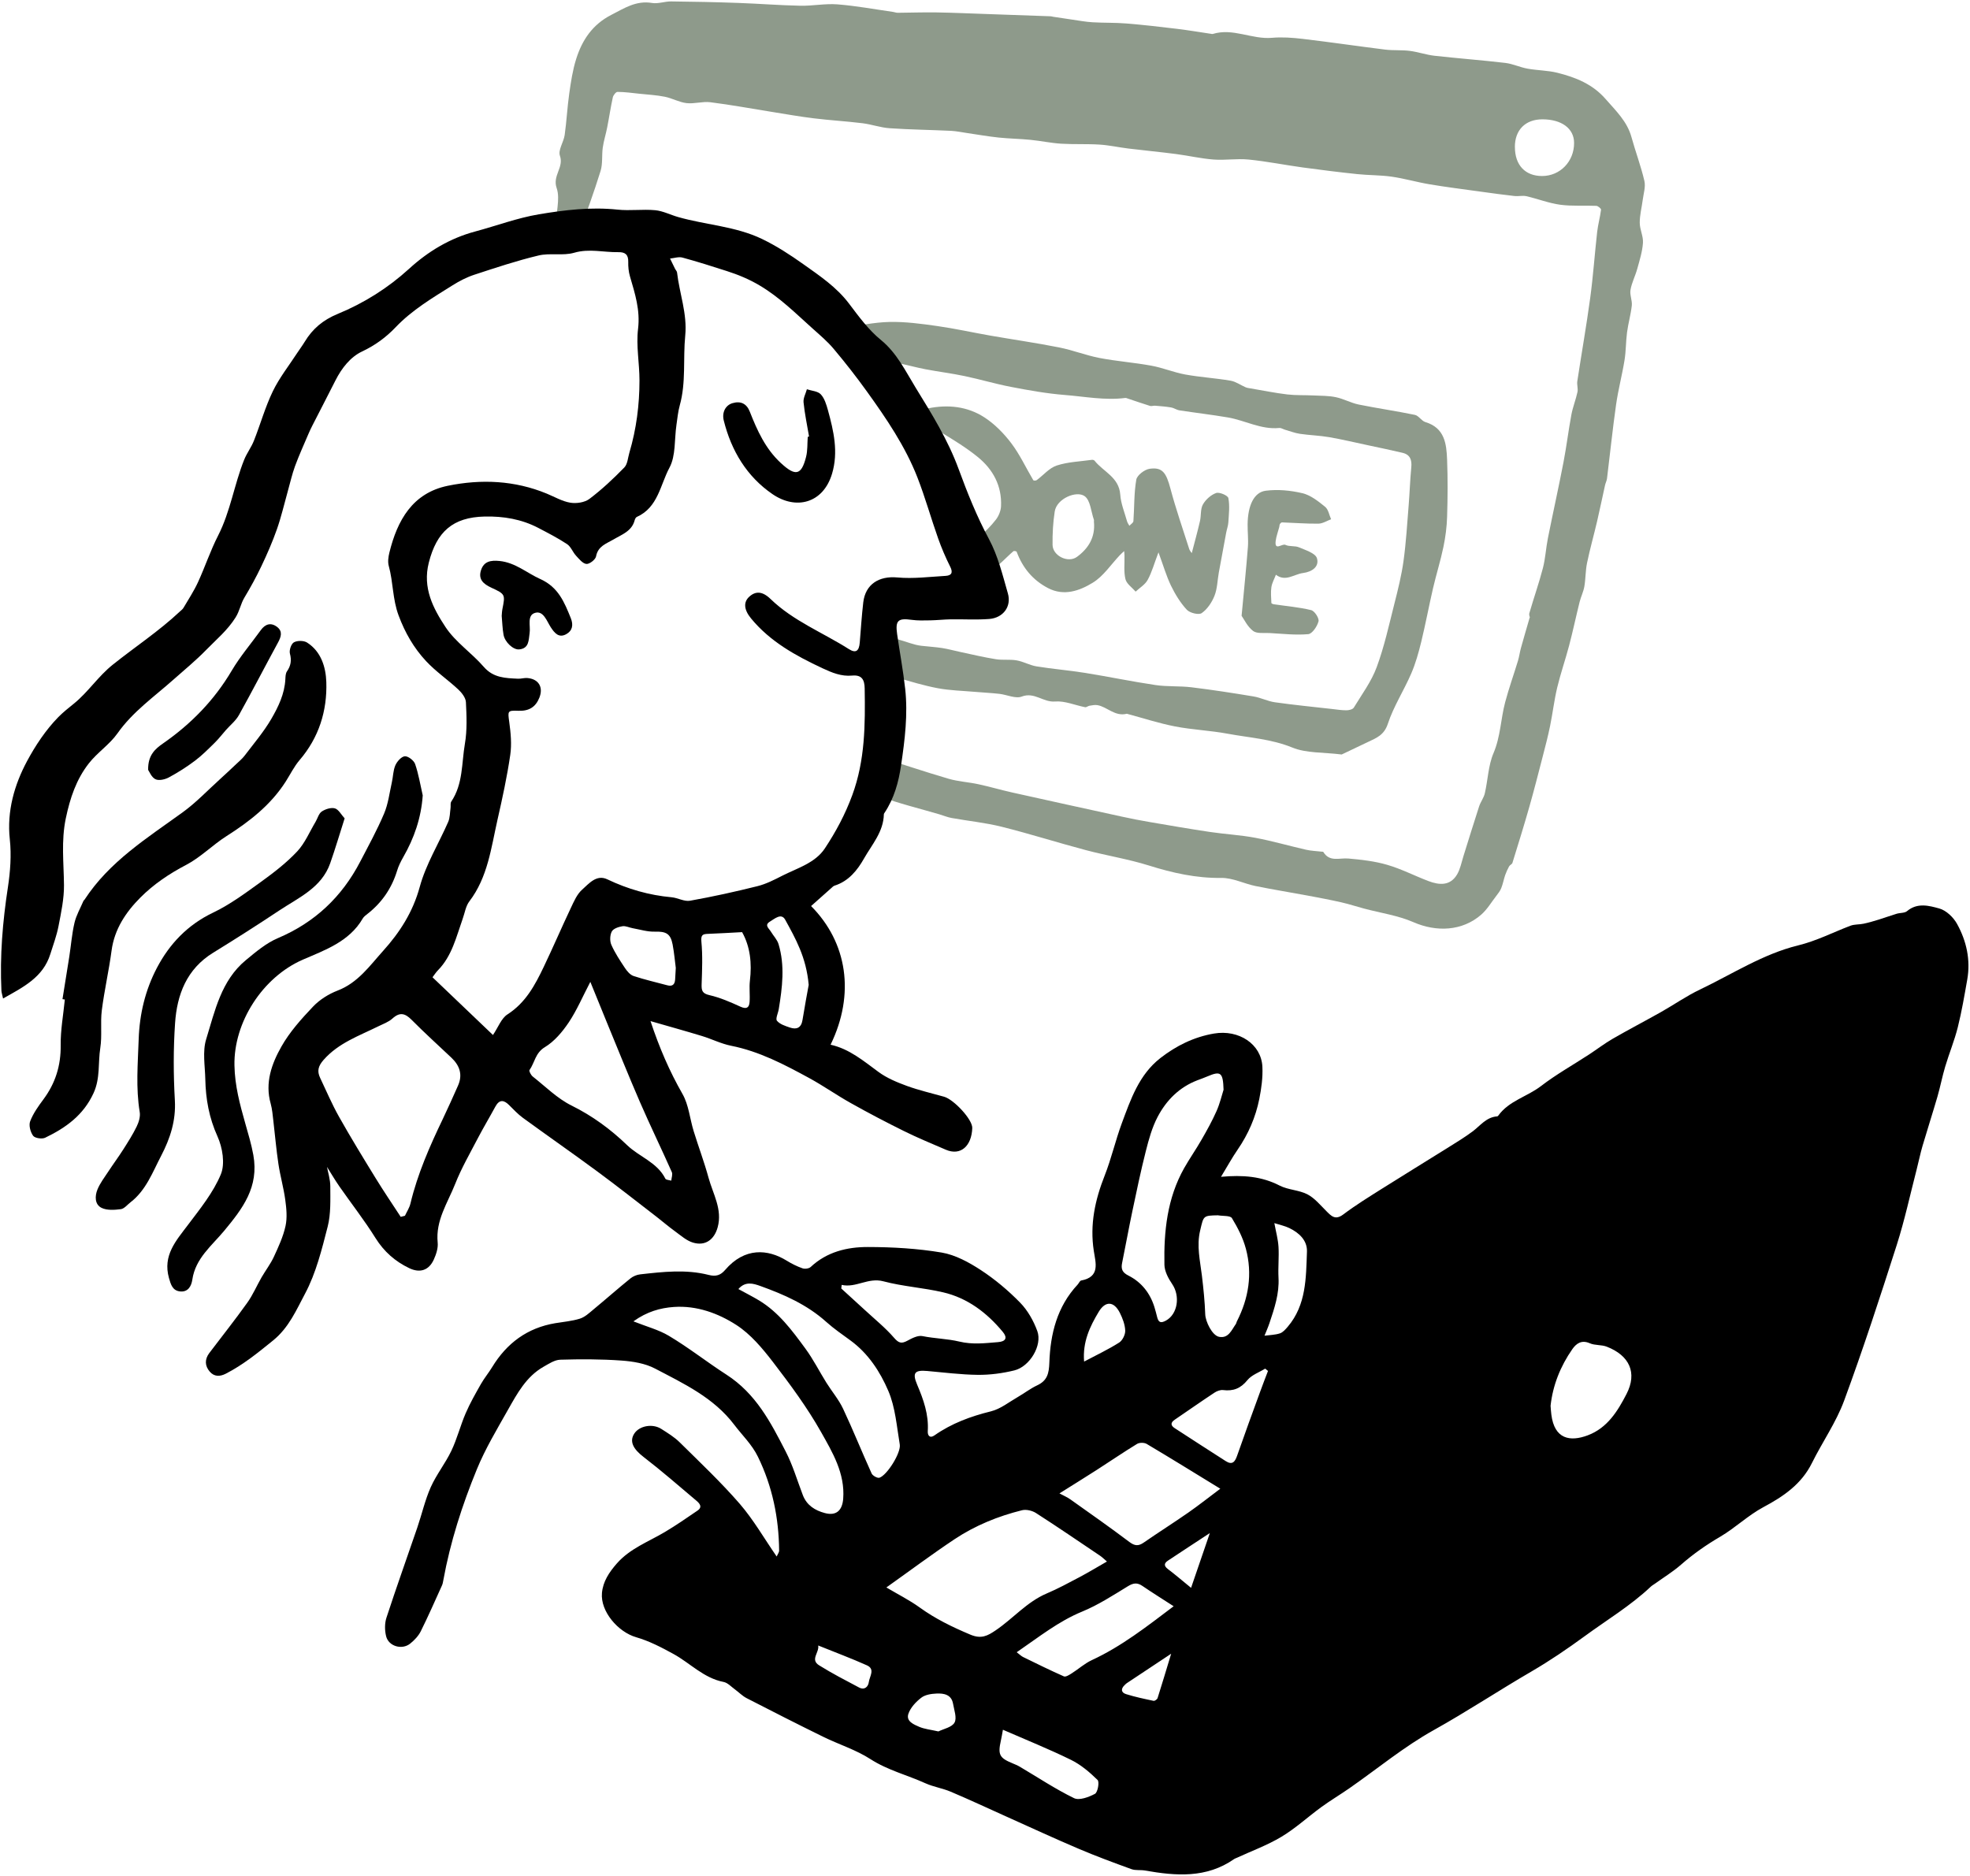
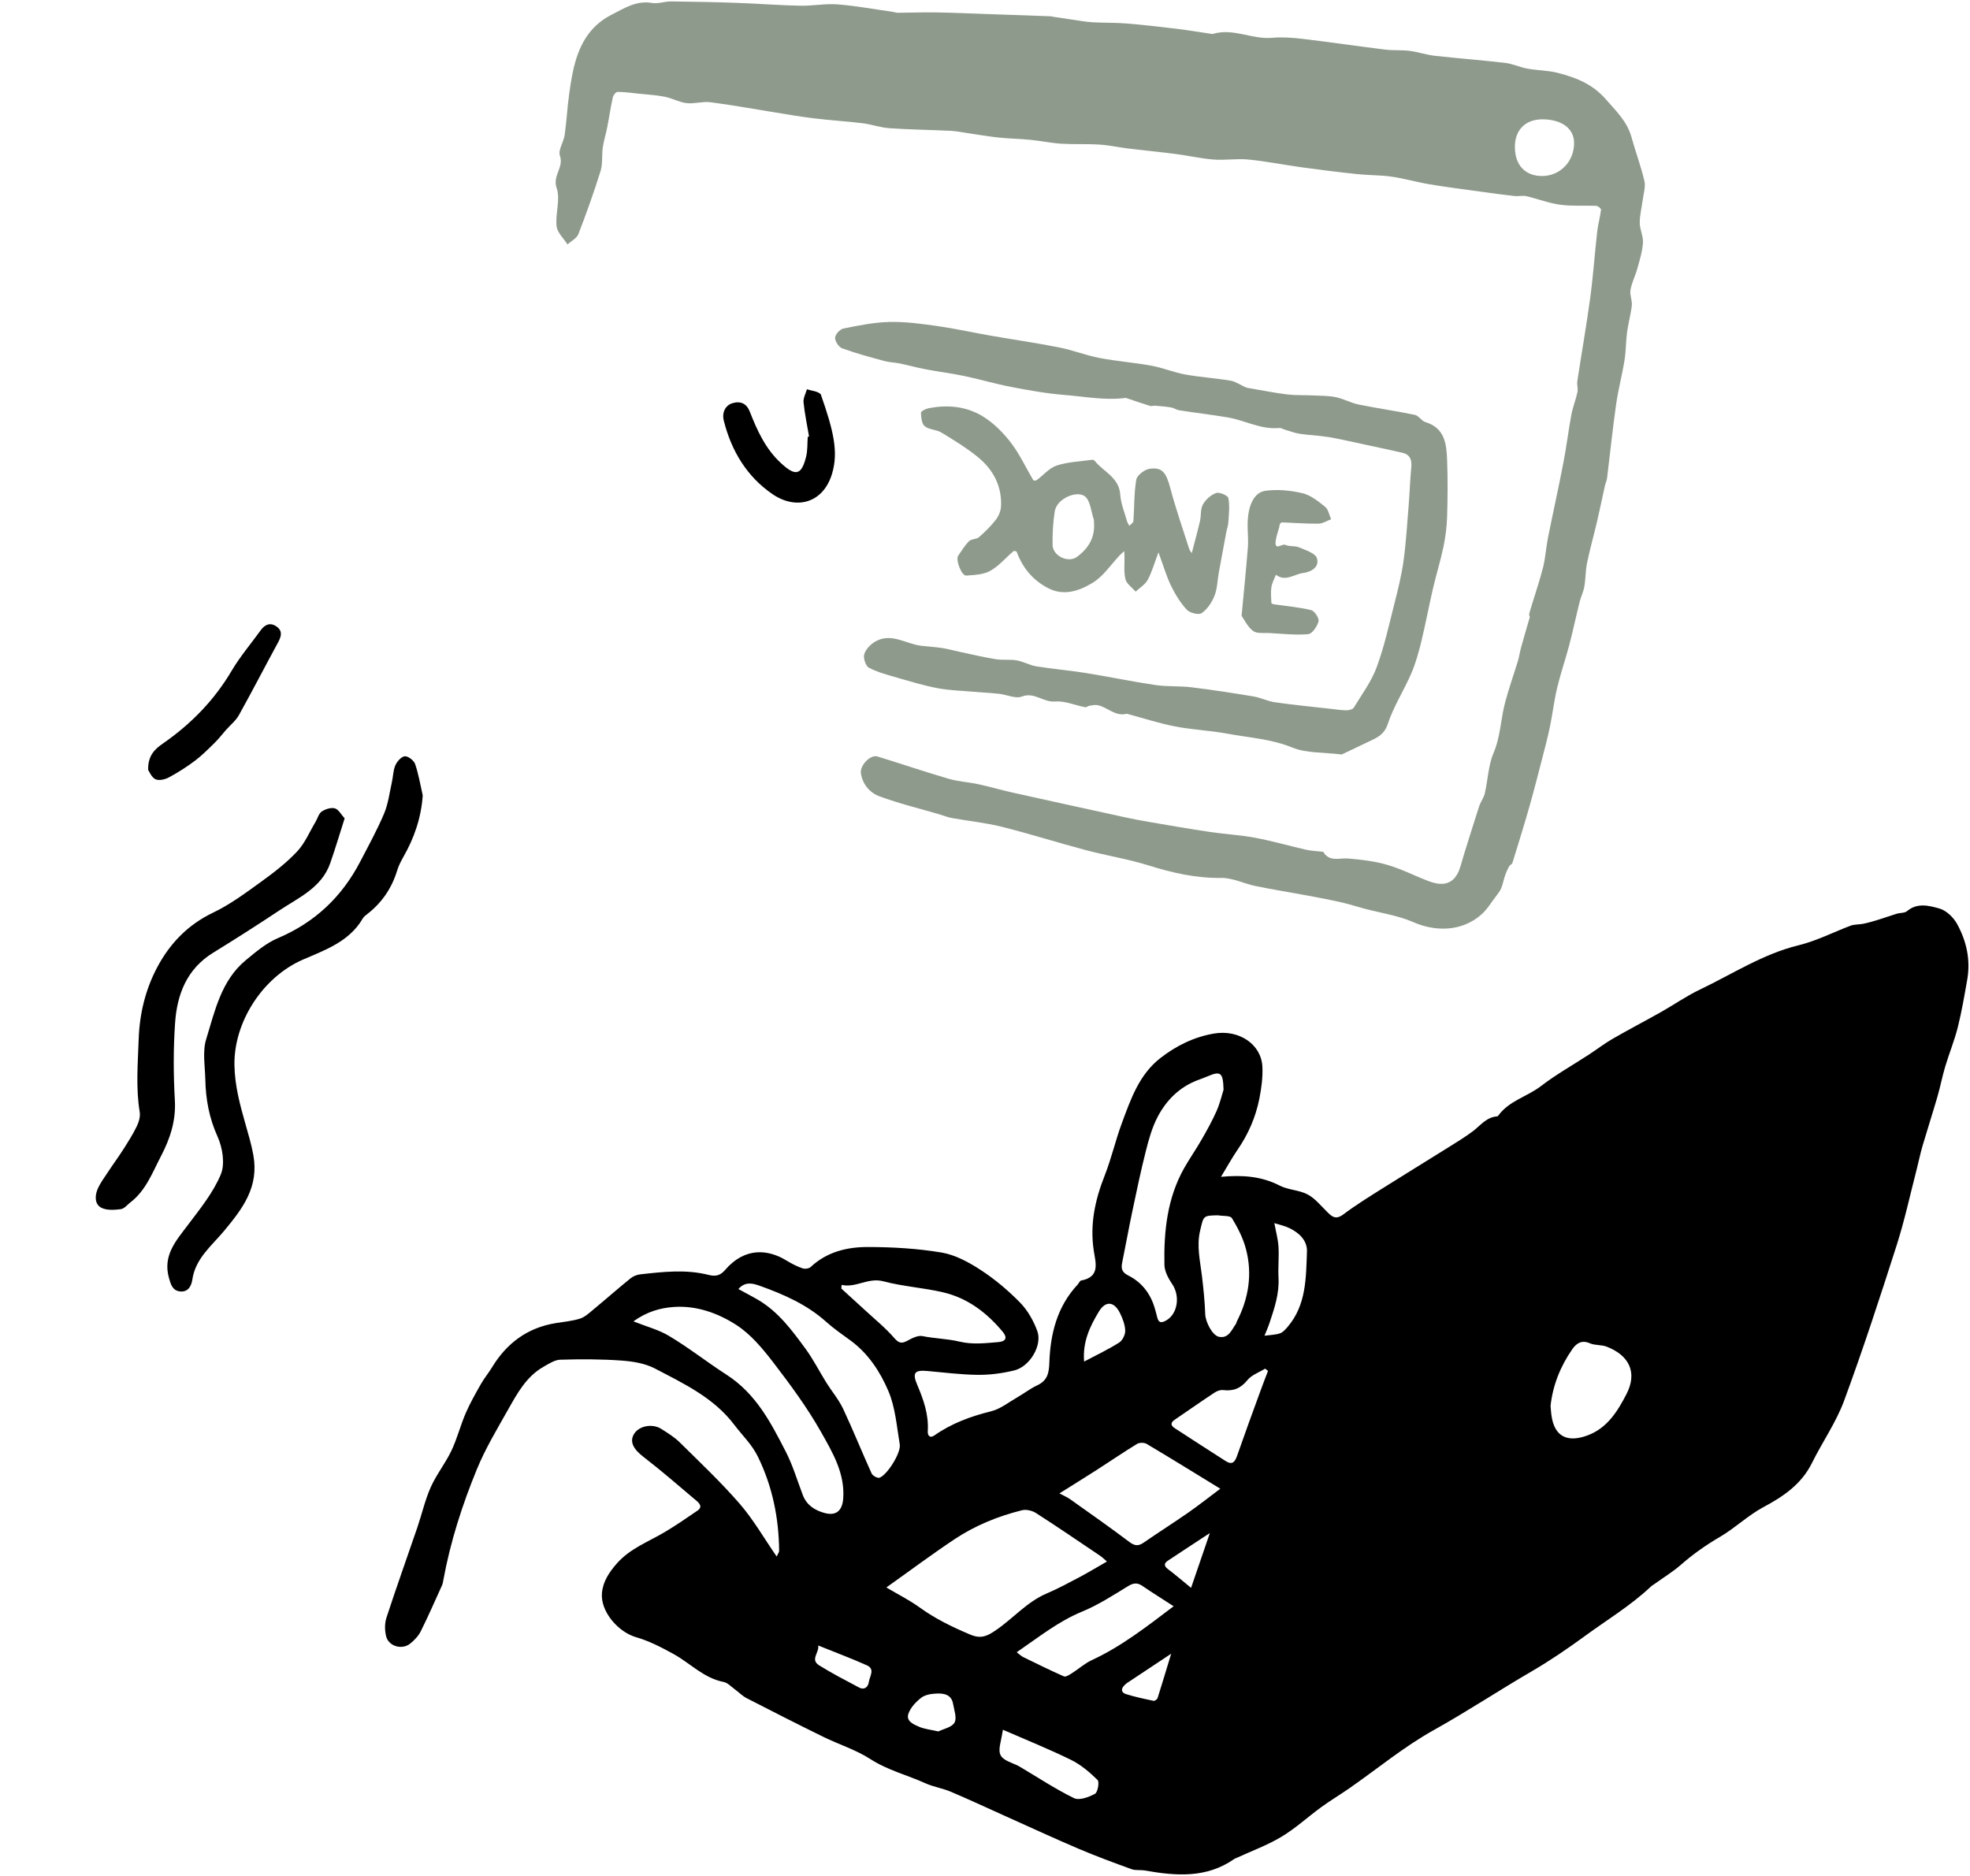
<svg xmlns="http://www.w3.org/2000/svg" width="484" height="461" viewBox="0 0 484 461" fill="none">
  <path d="M375.891 151.71C375.891 151.76 375.601 151.15 375.741 150.66C376.811 146.96 378.101 143.31 379.071 139.58C379.691 137.18 379.811 134.66 380.301 132.22C381.541 126.01 382.921 119.82 384.121 113.6C384.871 109.71 385.341 105.77 386.071 101.87C386.421 100 387.161 98.2 387.561 96.33C387.741 95.49 387.391 94.55 387.521 93.68C388.561 86.85 389.761 80.05 390.691 73.21C391.421 67.82 391.791 62.39 392.401 56.98C392.611 55.15 393.121 53.36 393.351 51.53C393.381 51.25 392.611 50.6 392.191 50.58C389.241 50.45 386.251 50.7 383.341 50.31C380.521 49.93 377.801 48.85 375.011 48.21C374.101 48 373.081 48.27 372.131 48.17C369.341 47.86 366.561 47.48 363.781 47.09C359.601 46.51 355.421 45.99 351.261 45.29C348.131 44.77 345.051 43.86 341.911 43.41C339.121 43.01 336.261 43.08 333.451 42.78C328.961 42.31 324.481 41.75 320.011 41.14C315.581 40.53 311.181 39.64 306.731 39.2C303.901 38.92 301.001 39.42 298.161 39.2C295.071 38.97 292.031 38.25 288.951 37.85C285.031 37.34 281.091 36.97 277.171 36.49C274.831 36.2 272.511 35.68 270.161 35.53C267.021 35.33 263.851 35.5 260.711 35.31C258.191 35.15 255.691 34.61 253.171 34.36C250.571 34.1 247.951 34.07 245.361 33.8C242.741 33.52 240.141 33.06 237.531 32.68C236.251 32.49 234.971 32.22 233.681 32.15C228.651 31.91 223.611 31.85 218.591 31.51C216.351 31.36 214.151 30.56 211.911 30.28C207.921 29.79 203.891 29.56 199.901 29.07C196.441 28.65 193.001 28.03 189.551 27.48C184.541 26.68 179.551 25.75 174.511 25.12C172.611 24.88 170.591 25.56 168.681 25.34C166.861 25.13 165.141 24.13 163.321 23.77C161.271 23.36 159.161 23.25 157.071 23.03C155.281 22.84 153.501 22.59 151.711 22.58C151.321 22.58 150.681 23.39 150.561 23.92C150.021 26.38 149.661 28.87 149.171 31.34C148.851 32.98 148.331 34.59 148.091 36.25C147.821 38.16 148.111 40.21 147.551 42.01C145.921 47.24 144.081 52.41 142.101 57.52C141.701 58.56 140.341 59.22 139.421 60.06C138.481 58.57 136.911 57.15 136.741 55.58C136.411 52.47 137.731 48.98 136.761 46.21C135.691 43.14 138.591 41.14 137.561 38.26C137.071 36.88 138.481 34.92 138.731 33.18C139.211 29.8 139.371 26.38 139.851 23.01C140.261 20.14 140.691 17.23 141.561 14.48C143.021 9.85 145.561 6.03 150.161 3.67C153.381 2.02 156.291 0.07 160.201 0.73C161.701 0.98 163.331 0.33 164.901 0.35C170.401 0.41 175.911 0.52 181.411 0.72C186.491 0.9 191.571 1.31 196.661 1.41C199.681 1.47 202.731 0.84 205.731 1.07C210.321 1.43 214.871 2.28 219.431 2.93C219.811 2.98 220.191 3.15 220.571 3.14C223.731 3.12 226.891 3 230.041 3.05C234.301 3.12 238.561 3.32 242.821 3.46C247.911 3.64 253.011 3.82 258.101 4C258.321 4 258.531 4.08 258.741 4.12C260.301 4.36 261.861 4.6 263.421 4.82C265.081 5.06 266.731 5.37 268.401 5.47C271.181 5.64 273.981 5.54 276.761 5.77C280.921 6.11 285.071 6.59 289.211 7.09C291.991 7.43 294.761 7.9 297.531 8.31C297.671 8.33 297.821 8.38 297.941 8.35C302.911 6.8 307.581 9.73 312.511 9.29C314.991 9.07 317.541 9.26 320.031 9.55C326.811 10.35 333.561 11.35 340.331 12.19C342.321 12.43 344.371 12.25 346.361 12.5C348.401 12.76 350.391 13.47 352.431 13.7C358.221 14.35 364.041 14.78 369.831 15.46C371.681 15.68 373.441 16.54 375.291 16.87C377.721 17.31 380.241 17.29 382.621 17.88C387.091 19 391.271 20.65 394.481 24.34C397.001 27.23 399.771 29.83 400.831 33.7C401.821 37.3 403.161 40.82 404.001 44.45C404.341 45.9 403.791 47.57 403.591 49.13C403.351 51 402.851 52.87 402.861 54.73C402.861 56.38 403.761 58.04 403.651 59.66C403.511 61.8 402.841 63.92 402.261 66.02C401.781 67.78 400.901 69.44 400.591 71.22C400.371 72.45 401.041 73.81 400.911 75.07C400.671 77.28 400.031 79.45 399.741 81.66C399.441 83.93 399.491 86.25 399.121 88.51C398.531 92.16 397.571 95.75 397.051 99.4C396.191 105.44 395.571 111.51 394.821 117.57C394.751 118.14 394.451 118.67 394.331 119.24C393.671 122.19 393.071 125.16 392.381 128.11C391.581 131.53 390.621 134.91 389.911 138.34C389.521 140.23 389.581 142.2 389.251 144.11C389.031 145.4 388.411 146.62 388.091 147.89C387.201 151.47 386.441 155.09 385.501 158.66C384.591 162.11 383.411 165.48 382.581 168.95C381.841 172.06 381.471 175.26 380.831 178.4C380.321 180.9 379.671 183.37 379.031 185.85C377.961 189.98 376.911 194.12 375.741 198.23C374.431 202.85 373.001 207.43 371.581 212.02C371.481 212.35 370.961 212.54 370.771 212.87C370.391 213.56 370.061 214.28 369.801 215.02C369.441 216.07 369.251 217.18 368.841 218.21C368.571 218.9 368.091 219.52 367.631 220.11C366.411 221.69 365.361 223.49 363.881 224.77C359.231 228.81 352.901 229.06 347.251 226.59C343.441 224.93 339.161 224.33 335.091 223.24C333.221 222.74 331.371 222.13 329.471 221.7C326.771 221.09 324.051 220.58 321.331 220.07C317.041 219.27 312.731 218.58 308.451 217.71C305.631 217.13 302.851 215.68 300.061 215.72C293.871 215.8 288.071 214.49 282.231 212.66C277.181 211.08 271.911 210.25 266.781 208.89C259.871 207.06 253.041 204.88 246.111 203.15C242.071 202.14 237.891 201.73 233.781 200.99C232.771 200.81 231.811 200.39 230.811 200.1C225.881 198.65 220.861 197.44 216.051 195.66C213.731 194.8 211.931 192.79 211.511 189.99C211.231 188.13 213.801 185.34 215.571 185.88C221.411 187.66 227.191 189.64 233.051 191.35C235.421 192.04 237.961 192.17 240.391 192.7C243.191 193.3 245.941 194.12 248.741 194.74C257.721 196.74 266.701 198.71 275.691 200.67C277.921 201.16 280.161 201.6 282.411 201.98C287.371 202.83 292.331 203.69 297.311 204.43C301.001 204.98 304.761 205.17 308.421 205.86C312.611 206.65 316.711 207.84 320.871 208.79C322.101 209.07 323.391 209.11 324.661 209.26C324.821 209.28 325.071 209.26 325.121 209.34C326.661 211.88 329.071 210.76 331.251 210.95C334.471 211.23 337.741 211.6 340.821 212.5C344.291 213.51 347.551 215.2 350.941 216.49C353.631 217.51 356.321 217.72 358.011 214.82C358.771 213.51 359.061 211.92 359.521 210.45C360.811 206.35 362.061 202.24 363.391 198.16C363.751 197.04 364.541 196.05 364.801 194.92C365.561 191.64 365.641 188.09 366.931 185.06C368.671 180.98 368.701 176.66 369.801 172.53C370.711 169.11 371.911 165.76 372.941 162.37C373.251 161.35 373.381 160.28 373.661 159.26C374.311 156.91 375.001 154.57 375.821 151.74L375.891 151.71ZM372.191 36.14C372.191 40.57 374.721 43.25 378.861 43.25C383.301 43.25 386.751 39.68 386.731 35.11C386.721 31.58 383.691 29.33 378.951 29.32C374.771 29.32 372.171 31.93 372.181 36.13L372.191 36.14Z" fill="#8E9A8B" />
  <path d="M329.641 185.39C325.101 184.82 320.951 185.1 317.491 183.68C312.301 181.56 306.901 181.27 301.591 180.28C297.331 179.49 292.961 179.32 288.711 178.5C284.701 177.72 280.801 176.44 276.851 175.38C273.891 176.13 272.041 173.67 269.591 173.26C268.971 173.16 268.311 173.31 267.671 173.41C267.301 173.47 266.921 173.83 266.601 173.77C264.121 173.29 261.611 172.17 259.201 172.37C256.311 172.62 254.141 169.96 251.021 171.16C249.511 171.74 247.401 170.7 245.541 170.49C243.511 170.26 241.461 170.17 239.421 169.99C236.421 169.73 233.371 169.66 230.421 169.11C227.051 168.48 223.751 167.47 220.451 166.52C218.081 165.84 215.641 165.2 213.481 164.07C212.681 163.65 212.041 161.69 212.331 160.75C212.711 159.52 213.911 158.27 215.091 157.61C219.011 155.4 222.601 158.25 226.361 158.68C228.061 158.88 229.771 158.97 231.461 159.23C232.951 159.46 234.411 159.88 235.891 160.19C238.811 160.81 241.721 161.51 244.671 161.98C246.341 162.25 248.101 161.97 249.761 162.26C251.431 162.55 252.991 163.47 254.661 163.74C258.601 164.38 262.591 164.7 266.531 165.33C272.341 166.26 278.101 167.47 283.911 168.33C286.821 168.76 289.821 168.52 292.751 168.88C297.851 169.5 302.931 170.29 307.991 171.13C309.771 171.43 311.451 172.31 313.231 172.56C317.891 173.22 322.581 173.68 327.261 174.21C328.441 174.34 329.631 174.54 330.811 174.53C331.431 174.53 332.341 174.31 332.611 173.87C334.591 170.62 336.931 167.46 338.231 163.94C340.101 158.89 341.251 153.58 342.581 148.34C343.461 144.88 344.331 141.39 344.821 137.86C345.451 133.31 345.721 128.71 346.091 124.12C346.341 121.04 346.431 117.94 346.731 114.86C346.911 113.03 346.471 111.71 344.571 111.26C341.821 110.61 339.061 110.04 336.301 109.45C333.061 108.76 329.841 107.99 326.571 107.42C324.201 107.01 321.771 106.95 319.391 106.6C318.141 106.42 316.931 105.94 315.701 105.59C315.221 105.45 314.741 105.11 314.291 105.16C309.801 105.6 305.891 103.29 301.661 102.57C297.721 101.9 293.741 101.44 289.781 100.83C289.061 100.72 288.401 100.23 287.681 100.11C286.391 99.89 285.081 99.8 283.781 99.69C283.371 99.66 282.921 99.85 282.551 99.74C280.651 99.15 278.761 98.49 276.871 97.86C276.751 97.82 276.611 97.76 276.491 97.78C271.481 98.43 266.541 97.44 261.591 97.05C257.171 96.7 252.761 95.91 248.401 95.07C244.571 94.34 240.821 93.21 237.001 92.41C233.831 91.74 230.611 91.35 227.421 90.74C225.301 90.34 223.221 89.76 221.111 89.32C219.851 89.06 218.531 89.04 217.291 88.71C213.791 87.76 210.281 86.82 206.881 85.58C206.061 85.28 205.141 83.85 205.171 82.98C205.201 82.17 206.361 80.9 207.201 80.73C210.931 79.98 214.721 79.2 218.501 79.11C222.411 79.02 226.361 79.56 230.251 80.11C234.621 80.73 238.941 81.7 243.291 82.46C248.911 83.44 254.571 84.25 260.171 85.36C263.531 86.02 266.771 87.31 270.131 87.96C274.351 88.77 278.671 89.08 282.901 89.86C285.701 90.37 288.391 91.51 291.191 92.02C294.881 92.69 298.651 92.91 302.341 93.54C303.621 93.76 304.781 94.62 306.011 95.15C306.401 95.32 306.841 95.37 307.271 95.44C310.271 95.95 313.261 96.56 316.271 96.92C318.401 97.17 320.581 97.06 322.731 97.17C324.561 97.26 326.441 97.22 328.221 97.6C330.131 98 331.901 99.01 333.811 99.4C338.391 100.33 343.031 100.99 347.611 101.94C348.551 102.13 349.241 103.42 350.191 103.71C354.941 105.14 355.381 109.04 355.531 112.96C355.711 117.63 355.681 122.31 355.531 126.98C355.461 129.46 355.131 131.96 354.631 134.38C353.921 137.8 352.861 141.15 352.071 144.56C351.061 148.93 350.241 153.34 349.181 157.7C348.531 160.35 347.791 163.02 346.711 165.51C344.911 169.68 342.381 173.57 340.971 177.85C340.061 180.63 338.171 181.33 336.101 182.31C333.831 183.38 331.571 184.47 329.591 185.41L329.641 185.39Z" fill="#8E9A8B" />
  <path d="M292.81 135.87C293.49 133.25 294.21 130.67 294.81 128.06C295.13 126.7 294.9 125.09 295.54 123.95C296.22 122.75 297.51 121.59 298.79 121.14C299.6 120.86 301.67 121.75 301.79 122.39C302.16 124.3 301.91 126.34 301.79 128.33C301.74 129.19 301.42 130.02 301.26 130.87C300.64 134.15 300.03 137.43 299.44 140.71C299.1 142.62 299.08 144.64 298.38 146.4C297.74 148.01 296.63 149.68 295.24 150.65C294.51 151.16 292.32 150.62 291.58 149.82C290 148.12 288.73 146.03 287.7 143.92C286.56 141.56 285.83 139 284.62 135.72C283.54 138.56 282.98 140.65 281.96 142.5C281.33 143.65 280.02 144.42 279.01 145.37C278.14 144.36 276.8 143.47 276.51 142.32C276.06 140.49 276.32 138.49 276.27 136.56C276.27 136.18 276.22 135.79 276.19 135.41C275.84 135.74 275.47 136.04 275.15 136.39C272.95 138.7 271.11 141.57 268.48 143.18C265.26 145.15 261.42 146.56 257.48 144.5C253.74 142.55 251.24 139.52 249.78 135.58C249.73 135.44 249.12 135.32 248.98 135.44C247.08 137.06 245.41 139.08 243.28 140.27C241.61 141.2 239.39 141.28 237.39 141.43C236.23 141.51 234.72 137.53 235.42 136.53C236.27 135.31 237.05 134 238.09 132.96C238.66 132.4 239.89 132.54 240.51 132C242.02 130.68 243.47 129.25 244.69 127.67C245.38 126.77 245.89 125.5 245.94 124.37C246.16 119.38 243.98 115.34 240.22 112.29C237.44 110.03 234.35 108.14 231.28 106.28C230.05 105.53 228.27 105.6 227.2 104.73C226.45 104.13 226.32 102.58 226.26 101.43C226.24 101.09 227.36 100.47 228.03 100.34C232.88 99.35 237.66 99.85 241.8 102.52C244.35 104.16 246.62 106.48 248.46 108.91C250.57 111.7 252.07 114.97 253.87 118C253.94 118.12 254.52 118.12 254.71 117.97C256.35 116.76 257.79 114.99 259.61 114.39C262.35 113.49 265.35 113.4 268.24 112.99C268.46 112.96 268.8 113.04 268.92 113.2C271.07 115.92 274.93 117.25 275.23 121.53C275.38 123.74 276.29 125.9 276.89 128.07C277 128.47 277.27 128.82 277.47 129.19C277.81 128.81 278.43 128.46 278.46 128.06C278.71 124.65 278.59 121.2 279.17 117.86C279.36 116.78 281.19 115.37 282.43 115.19C285.58 114.73 286.52 116.14 287.56 120.06C288.89 125.07 290.61 129.98 292.18 134.92C292.29 135.25 292.54 135.54 292.74 135.84C292.78 135.9 292.88 135.92 292.77 135.86L292.81 135.87ZM268.75 128.27C268.75 128.14 268.81 127.9 268.75 127.7C268.05 125.71 267.9 122.94 266.49 121.92C264.5 120.48 259.62 122.49 259.13 125.68C258.71 128.39 258.56 131.16 258.6 133.9C258.64 136.56 262.39 138.43 264.58 136.84C267.38 134.8 269.12 132.05 268.77 128.27H268.75Z" fill="#8E9A8B" />
  <path d="M305.041 151.31C305.641 144.9 306.181 139.66 306.591 134.41C306.731 132.55 306.501 130.66 306.521 128.79C306.581 124.25 308.051 120.96 310.971 120.58C313.921 120.2 317.081 120.5 319.991 121.19C322.011 121.67 323.881 123.17 325.561 124.53C326.361 125.17 326.561 126.55 327.031 127.59C326.001 127.97 324.971 128.65 323.931 128.67C320.941 128.71 317.961 128.46 314.971 128.36C314.791 128.36 314.541 128.6 314.441 128.79C314.331 128.99 314.361 129.28 314.291 129.52C314.001 130.64 313.571 131.74 313.421 132.88C313.081 135.51 315.011 133.49 315.801 133.88C316.781 134.36 318.131 134.05 319.151 134.49C320.761 135.18 323.171 135.92 323.551 137.16C324.171 139.18 322.441 140.5 320.131 140.8C317.911 141.09 315.831 143.03 313.471 141.22C313.091 142.23 312.521 143.22 312.361 144.27C312.171 145.54 312.311 146.87 312.361 148.17C312.361 148.29 312.771 148.46 313.011 148.49C316.061 148.94 319.161 149.19 322.141 149.92C322.971 150.12 324.131 151.91 323.941 152.67C323.621 153.9 322.401 155.73 321.421 155.82C318.291 156.1 315.091 155.72 311.931 155.55C310.541 155.47 308.801 155.75 307.861 155.03C306.471 153.97 305.651 152.17 305.041 151.31Z" fill="#8E9A8B" />
  <path d="M299.98 289.16C305.37 288.67 309.98 289.04 314.4 291.32C316.48 292.39 319.12 292.39 321.2 293.46C322.98 294.38 324.37 296.1 325.84 297.56C327.08 298.8 328.04 299.9 330.02 298.41C333.06 296.12 336.32 294.11 339.55 292.07C344.84 288.73 350.19 285.47 355.49 282.15C357.61 280.82 359.77 279.52 361.77 278.03C363.69 276.6 365.16 274.49 367.84 274.31C367.93 274.31 368.05 274.21 368.11 274.12C370.74 270.47 375.21 269.47 378.59 266.87C382.32 264 386.47 261.68 390.43 259.09C392.37 257.82 394.21 256.4 396.22 255.24C400.12 252.99 404.11 250.91 408.04 248.7C411.27 246.88 414.33 244.73 417.67 243.14C425.61 239.34 433.13 234.42 441.73 232.31C446.31 231.19 450.33 229.1 454.61 227.47C455.61 227.09 456.78 227.2 457.85 226.97C459.13 226.7 460.39 226.33 461.64 225.94C463.1 225.49 464.53 224.96 465.99 224.52C466.83 224.27 467.93 224.38 468.53 223.88C471.06 221.74 473.94 222.53 476.46 223.23C478.16 223.7 479.93 225.4 480.82 227.02C483.14 231.23 484.18 235.86 483.32 240.72C482.63 244.62 481.97 248.54 481.01 252.38C480.19 255.66 478.88 258.82 477.91 262.07C477.18 264.51 476.71 267.02 476 269.47C474.82 273.52 473.52 277.54 472.33 281.59C471.77 283.5 471.39 285.45 470.89 287.37C469.29 293.56 467.94 299.84 466 305.92C461.9 318.73 457.73 331.53 453.08 344.15C451.11 349.5 447.73 354.31 445.18 359.46C442.59 364.69 438.2 367.68 433.22 370.34C429.48 372.34 426.32 375.43 422.64 377.59C419.2 379.6 416.01 381.83 413.02 384.45C411.05 386.17 408.79 387.56 406.66 389.09C406.3 389.35 405.9 389.56 405.58 389.86C400.62 394.55 394.77 398.05 389.3 402.06C385.11 405.12 380.8 408.06 376.32 410.67C368.22 415.38 360.42 420.56 352.22 425.13C344.94 429.19 338.42 434.6 331.54 439.39C329.27 440.97 326.88 442.39 324.64 444.02C321.35 446.42 318.32 449.23 314.84 451.32C311.38 453.4 307.51 454.81 303.82 456.51C303.62 456.6 303.4 456.67 303.22 456.79C296.39 461.57 288.88 460.95 281.27 459.61C280.19 459.42 278.99 459.64 277.99 459.28C273.66 457.71 269.33 456.11 265.1 454.31C259.12 451.77 253.23 449.04 247.3 446.38C242.73 444.33 238.19 442.2 233.58 440.25C231.58 439.4 229.35 439.07 227.37 438.18C222.89 436.15 218.1 434.98 213.85 432.24C210.29 429.94 206.09 428.64 202.24 426.75C195.94 423.66 189.69 420.48 183.45 417.27C182.38 416.72 181.51 415.8 180.52 415.08C179.63 414.43 178.77 413.47 177.77 413.28C172.88 412.33 169.58 408.67 165.47 406.41C162.54 404.8 159.49 403.21 156.29 402.29C151.84 401.01 147.49 395.95 147.89 391.43C148.14 388.59 149.66 386.33 151.54 384.18C154.79 380.47 159.31 378.84 163.36 376.43C166.1 374.8 168.73 372.98 171.36 371.18C172.67 370.29 171.88 369.41 171.1 368.75C166.8 365.12 162.55 361.41 158.08 357.97C155.57 356.04 154.57 354.17 155.85 352.23C157.1 350.34 160.3 349.73 162.46 351.1C164.04 352.11 165.69 353.11 167.01 354.42C172.02 359.37 177.17 364.23 181.77 369.54C185.13 373.43 187.72 377.98 190.82 382.46C191.06 381.89 191.42 381.44 191.42 381C191.34 372.95 189.78 365.27 186.22 357.96C184.73 354.9 182.36 352.69 180.39 350.08C175.34 343.41 168.01 339.99 160.94 336.28C158.51 335 155.49 334.51 152.69 334.31C147.7 333.95 142.66 333.95 137.66 334.1C136.26 334.14 134.82 335.11 133.51 335.85C129.29 338.26 127.07 342.4 124.8 346.41C122.1 351.2 119.24 355.95 117.16 361.02C113.55 369.82 110.63 378.88 108.92 388.28C108.84 388.71 108.77 389.17 108.59 389.56C106.88 393.33 105.22 397.13 103.37 400.84C102.8 401.99 101.81 403.02 100.8 403.84C98.78 405.49 95.47 404.53 94.86 402.04C94.51 400.61 94.49 398.9 94.94 397.51C97.36 390.09 100 382.74 102.52 375.36C103.65 372.05 104.42 368.59 105.83 365.42C107.22 362.31 109.42 359.57 110.89 356.49C112.3 353.54 113.1 350.3 114.4 347.28C115.47 344.79 116.83 342.41 118.17 340.05C118.99 338.61 120.07 337.32 120.93 335.9C124.51 330.03 129.55 326.28 136.41 325.13C138.44 324.79 140.53 324.62 142.48 324.01C143.69 323.63 144.74 322.64 145.75 321.8C148.81 319.27 151.79 316.64 154.87 314.14C155.52 313.61 156.44 313.22 157.28 313.13C162.89 312.5 168.54 311.85 174.11 313.27C175.91 313.73 177.04 313.34 178.14 312.06C182.96 306.44 188.65 306.9 193.29 309.77C194.51 310.52 195.82 311.18 197.18 311.65C197.75 311.85 198.76 311.71 199.18 311.31C203.15 307.6 208.11 306.4 213.22 306.41C219.27 306.42 225.39 306.77 231.35 307.77C234.71 308.34 238.04 310.16 240.95 312.06C244.44 314.34 247.71 317.09 250.63 320.08C252.49 321.98 253.93 324.54 254.85 327.06C256.13 330.55 253.01 335.8 249.2 336.73C246.29 337.44 243.24 337.85 240.25 337.82C236.09 337.78 231.93 337.23 227.78 336.87C224.72 336.6 224.1 337.33 225.33 340.23C226.89 343.9 228.2 347.58 227.94 351.66C227.87 352.72 228.45 353.5 229.59 352.69C233.8 349.74 238.47 348.02 243.45 346.79C245.81 346.21 247.89 344.51 250.07 343.26C251.67 342.34 253.15 341.18 254.82 340.4C257.3 339.24 257.72 337.48 257.81 334.83C258.05 327.76 259.71 321.04 264.77 315.63C265.07 315.31 265.29 314.7 265.63 314.64C270.35 313.76 269.18 310.31 268.73 307.36C267.73 300.89 269.03 294.85 271.4 288.86C273.05 284.67 274.05 280.23 275.61 276.01C277.8 270.12 279.84 264.07 285.09 259.98C289 256.94 293.34 254.8 298.25 253.96C304.37 252.91 309.88 256.56 310.15 262.1C310.28 264.73 309.91 267.43 309.39 270.03C308.49 274.52 306.69 278.67 304.07 282.48C302.7 284.47 301.54 286.6 299.99 289.15L299.98 289.16ZM217.78 390.07C220.55 391.72 223.4 393.14 225.95 394.98C229.82 397.78 234 399.8 238.39 401.65C241.09 402.79 242.62 401.96 244.65 400.58C248.91 397.69 252.29 393.61 257.16 391.54C259.9 390.38 262.54 388.94 265.18 387.55C267.39 386.38 269.53 385.08 271.96 383.69C271.22 383.06 270.78 382.61 270.26 382.26C265.03 378.74 259.83 375.18 254.52 371.77C253.59 371.18 252.13 370.83 251.09 371.09C245.2 372.55 239.59 374.84 234.53 378.2C229.03 381.86 223.74 385.82 217.77 390.06L217.78 390.07ZM155.65 324.69C158.9 325.98 161.82 326.74 164.31 328.22C169.19 331.12 173.69 334.69 178.43 337.74C185.74 342.44 189.35 349.5 193.03 356.65C194.78 360.04 195.87 363.78 197.24 367.36C198.2 369.88 200.24 371.14 202.65 371.78C205.41 372.52 206.93 371.2 207.16 368.28C207.64 362.05 204.54 356.87 201.72 351.87C198.32 345.84 194.15 340.2 189.92 334.69C187.32 331.31 184.42 327.83 180.9 325.56C176.41 322.67 171.16 320.76 165.58 321.14C162.22 321.37 158.95 322.29 155.63 324.67L155.65 324.69ZM300.61 267.79C300.49 263.48 299.9 263.1 296.66 264.48C295.84 264.83 295.01 265.13 294.18 265.44C289.74 267.14 286.56 270.35 284.42 274.42C283.05 277.02 282.24 279.97 281.51 282.85C280.27 287.74 279.24 292.69 278.2 297.63C277.31 301.84 276.55 306.08 275.69 310.3C275.38 311.8 275.71 312.66 277.24 313.43C280.41 315.03 282.53 317.69 283.61 321.12C283.88 321.97 284.09 322.83 284.31 323.69C284.65 325.01 285.26 325.15 286.47 324.48C289.33 322.91 290.01 318.48 287.99 315.52C287.04 314.13 286.11 312.37 286.08 310.77C285.92 302.53 286.77 294.43 290.91 287.06C292.26 284.67 293.85 282.41 295.21 280.03C296.53 277.74 297.82 275.41 298.89 273C299.72 271.12 300.19 269.09 300.6 267.8L300.61 267.79ZM299.81 365.8C293.57 361.98 287.68 358.33 281.72 354.79C281.12 354.44 279.95 354.43 279.36 354.79C276.01 356.83 272.77 359.06 269.46 361.18C266.47 363.1 263.44 364.97 260.29 366.95C261.27 367.48 262.18 367.86 262.97 368.42C267.83 371.87 272.72 375.3 277.48 378.89C278.79 379.87 279.69 379.94 280.99 379.04C284.62 376.53 288.35 374.17 291.97 371.65C294.58 369.83 297.07 367.85 299.81 365.8ZM181.41 316.74C183.31 317.78 184.93 318.6 186.48 319.53C191.32 322.45 194.61 326.92 197.86 331.35C199.81 334 201.3 336.98 203.05 339.78C204.39 341.92 206.06 343.88 207.13 346.14C209.6 351.39 211.75 356.78 214.15 362.06C214.4 362.61 215.58 363.26 216.07 363.1C217.97 362.45 221.4 356.95 221.06 354.93C220.31 350.49 219.98 345.8 218.24 341.75C216.23 337.05 213.33 332.59 209 329.41C206.97 327.92 204.87 326.49 203 324.81C198.28 320.57 192.63 318.08 186.78 315.98C185.1 315.38 183.12 314.75 181.41 316.74ZM249.79 405.98C250.52 406.53 250.9 406.93 251.37 407.16C254.69 408.78 258 410.42 261.38 411.91C261.83 412.11 262.72 411.54 263.3 411.17C264.97 410.12 266.47 408.74 268.24 407.92C275.51 404.56 281.73 399.68 288.35 394.68C285.63 392.92 283.12 391.36 280.69 389.7C279.41 388.82 278.45 388.94 277.1 389.77C273.44 392.01 269.79 394.38 265.85 396C260.04 398.39 255.28 402.22 249.79 405.98ZM206.79 315.71C206.76 316 206.72 316.3 206.69 316.6C208.63 318.37 210.58 320.14 212.51 321.92C214.93 324.16 217.52 326.25 219.67 328.73C220.82 330.06 221.51 330.2 222.94 329.43C224.07 328.82 225.51 328.07 226.63 328.3C229.65 328.91 232.79 328.95 235.67 329.64C238.99 330.44 242.03 330.03 245.2 329.78C247.14 329.63 247.57 328.7 246.36 327.25C242.46 322.55 237.71 318.94 231.7 317.54C226.87 316.41 221.83 316.11 217.05 314.84C213.27 313.83 210.34 316.51 206.8 315.72L206.79 315.71ZM380.95 345.43C381.02 346.25 381.05 346.91 381.14 347.57C381.9 353.65 385.75 354.31 390.09 352.68C394.94 350.86 397.47 346.67 399.61 342.53C402.32 337.28 400.31 333.06 394.76 330.9C393.46 330.39 391.86 330.62 390.59 330.06C388.57 329.17 387.28 330.11 386.31 331.49C383.36 335.72 381.5 340.4 380.95 345.43ZM299.29 298.62C295.53 298.68 295.73 298.72 294.86 302.35C293.95 306.15 294.85 309.76 295.29 313.44C295.67 316.6 296 319.79 296.11 322.97C296.17 324.71 297.8 328.15 299.52 328.48C301.83 328.92 302.58 326.81 303.63 325.33C303.75 325.16 303.77 324.91 303.87 324.71C306.79 319.01 307.75 313.01 306.09 306.82C305.39 304.19 304.09 301.66 302.67 299.32C302.26 298.65 300.46 298.83 299.29 298.63V298.62ZM311.51 336.85C311.29 336.66 311.06 336.47 310.84 336.29C309.36 337.21 307.51 337.84 306.47 339.12C304.81 341.17 302.99 341.87 300.49 341.56C299.8 341.48 298.95 341.81 298.34 342.22C295.06 344.39 291.84 346.65 288.59 348.86C287.55 349.57 287.61 350.27 288.59 350.91C292.75 353.63 296.94 356.31 301.12 359C302.73 360.04 303.4 359.25 303.94 357.69C305.76 352.46 307.67 347.26 309.57 342.05C310.2 340.31 310.87 338.59 311.53 336.86L311.51 336.85ZM246.4 425.03C246.22 426.02 246.09 426.86 245.9 427.69C245.13 431.15 245.54 431.95 248.78 433.28C249.38 433.53 249.99 433.78 250.55 434.11C254.97 436.72 259.27 439.59 263.87 441.83C265.16 442.46 267.5 441.58 269.02 440.77C269.7 440.4 270.15 437.86 269.66 437.37C267.72 435.46 265.54 433.61 263.12 432.42C257.7 429.76 252.07 427.5 246.41 425.03H246.4ZM313.09 300.54C313.49 302.72 314 304.53 314.11 306.37C314.26 308.88 313.98 311.42 314.11 313.94C314.33 317.88 313.1 321.48 311.89 325.1C311.54 326.15 311.08 327.17 310.67 328.2C311.94 328.03 313.25 328.02 314.45 327.63C315.19 327.39 315.83 326.64 316.38 326C320.95 320.63 320.86 314 321.1 307.55C321.2 304.8 319.19 302.92 316.76 301.75C315.69 301.23 314.49 300.99 313.09 300.54ZM266.35 334.56C269.49 332.9 272.33 331.56 274.96 329.89C275.78 329.37 276.49 327.93 276.45 326.94C276.39 325.46 275.8 323.91 275.12 322.56C273.67 319.71 271.58 319.59 269.93 322.35C267.77 325.95 265.95 329.73 266.35 334.56ZM230.55 425.44C231.81 424.81 233.86 424.43 234.51 423.27C235.14 422.14 234.42 420.19 234.15 418.63C233.75 416.37 231.9 416.05 230.11 416.13C228.83 416.18 227.31 416.41 226.35 417.15C225.03 418.16 223.7 419.58 223.18 421.1C222.55 422.95 224.5 423.73 225.87 424.32C227.15 424.86 228.6 425 230.56 425.44H230.55ZM201.02 404.32C201.34 406.03 198.98 407.78 201.24 409.19C204.41 411.17 207.74 412.89 211.05 414.64C212.39 415.35 213.3 414.5 213.46 413.28C213.64 411.92 215.07 410.13 212.99 409.2C209.2 407.5 205.3 406.05 201.02 404.32ZM287.73 406.35C283.74 409 280.28 411.29 276.82 413.59C276.64 413.71 276.49 413.88 276.33 414.03C275.33 414.96 275.41 415.89 276.68 416.28C278.89 416.97 281.16 417.45 283.42 417.92C283.7 417.98 284.3 417.56 284.4 417.25C285.52 413.74 286.56 410.21 287.74 406.34L287.73 406.35ZM292.63 390.15C294.24 385.45 295.67 381.28 297.24 376.7C293.48 379.17 290.19 381.31 286.92 383.49C286 384.11 285.91 384.76 286.92 385.53C288.74 386.9 290.47 388.4 292.62 390.15H292.63Z" fill="black" />
-   <path d="M80.281 286.44C80.591 288.14 81.16 289.84 81.15 291.53C81.15 294.82 81.311 298.24 80.51 301.38C79.07 307.01 77.641 312.82 74.941 317.88C72.82 321.86 70.96 326.24 67.091 329.37C63.38 332.38 59.73 335.36 55.471 337.54C54.031 338.28 52.621 338.3 51.531 337.03C50.301 335.6 50.271 333.98 51.431 332.45C54.541 328.34 57.761 324.3 60.751 320.1C62.141 318.16 63.081 315.91 64.281 313.83C65.26 312.14 66.481 310.56 67.291 308.8C68.421 306.36 69.581 303.85 70.15 301.24C70.6 299.19 70.371 296.92 70.081 294.79C69.68 291.83 68.841 288.94 68.4 285.98C67.871 282.48 67.581 278.95 67.161 275.43C66.991 274 66.88 272.54 66.501 271.17C65.05 266.04 66.751 261.37 69.141 257.15C71.171 253.56 74.031 250.37 76.9 247.35C78.52 245.64 80.731 244.25 82.941 243.4C87.93 241.49 90.82 237.32 94.121 233.65C98.221 229.11 101.431 224.12 103.121 217.94C104.631 212.38 107.791 207.28 110.121 201.94C110.561 200.92 110.53 199.69 110.69 198.56C110.77 198.02 110.611 197.36 110.871 196.96C113.781 192.64 113.4 187.53 114.22 182.74C114.79 179.42 114.64 175.93 114.47 172.54C114.42 171.46 113.46 170.22 112.59 169.41C110.02 167.01 107.051 165 104.661 162.43C101.671 159.21 99.521 155.5 97.931 151.23C96.421 147.19 96.621 143.03 95.51 139.04C95.24 138.04 95.411 136.84 95.661 135.8C97.611 127.85 101.341 121.14 110.031 119.36C118.211 117.69 126.44 118.03 134.33 121.29C136.25 122.08 138.121 123.19 140.111 123.52C141.611 123.77 143.641 123.47 144.811 122.59C147.871 120.28 150.701 117.62 153.381 114.87C154.201 114.03 154.261 112.45 154.641 111.19C156.351 105.41 157.111 99.48 157.111 93.47C157.111 89.25 156.261 84.96 156.761 80.82C157.321 76.2 156.011 72.15 154.781 67.94C154.441 66.79 154.32 65.53 154.35 64.32C154.39 62.56 153.59 61.93 151.94 61.96C148.33 62.03 144.8 61.02 141.08 62.1C138.32 62.9 135.121 62.1 132.301 62.78C126.971 64.05 121.741 65.8 116.521 67.51C114.661 68.12 112.87 69.05 111.21 70.09C106.28 73.18 101.26 76.15 97.191 80.42C94.82 82.91 92.151 84.86 88.931 86.38C86.101 87.71 83.941 90.47 82.431 93.45C80.571 97.14 78.66 100.81 76.781 104.49C76.43 105.18 76.091 105.88 75.791 106.59C74.671 109.23 73.471 111.85 72.481 114.54C71.731 116.6 71.261 118.76 70.661 120.87C69.801 123.94 69.081 127.07 68.02 130.08C66.941 133.15 65.63 136.15 64.231 139.09C62.971 141.75 61.551 144.33 60.041 146.85C59.121 148.38 58.891 150.11 57.87 151.73C55.88 154.89 53.151 157.13 50.671 159.68C48.161 162.26 45.361 164.55 42.661 166.95C37.901 171.19 32.63 174.85 28.86 180.2C26.921 182.95 23.901 184.91 21.82 187.58C18.75 191.51 17.221 196.06 16.171 201.06C15.001 206.65 15.671 212.01 15.72 217.5C15.751 220.84 15.021 224.22 14.38 227.54C13.931 229.88 13.081 232.15 12.361 234.44C10.581 240.15 5.751 242.53 0.751 245.35C0.561 244.43 0.38 243.94 0.35 243.43C-0.06 234.9 0.65 226.46 1.94 218.03C2.53 214.16 2.831 210.12 2.411 206.25C1.651 199.28 3.561 192.78 6.641 187.03C8.661 183.26 11.23 179.36 14.341 176.19C15.48 175.03 16.881 173.92 18.181 172.87C21.691 170.02 24.09 166.21 27.71 163.32C33.17 158.95 39.061 155.08 44.181 150.27C44.491 149.98 44.87 149.71 45.081 149.35C46.291 147.29 47.62 145.27 48.62 143.11C50.37 139.31 51.691 135.3 53.59 131.59C56.62 125.66 57.541 119.06 59.99 112.96C60.641 111.34 61.751 109.9 62.391 108.27C63.98 104.25 65.15 100.04 67.02 96.16C68.63 92.83 70.981 89.86 73.01 86.74C73.611 85.82 74.281 84.94 74.85 84C76.79 80.78 79.361 78.62 83.001 77.12C89.41 74.48 95.3 70.79 100.511 66.04C105.181 61.77 110.541 58.54 116.751 56.88C121.971 55.48 127.091 53.55 132.391 52.66C138.751 51.59 145.2 50.82 151.73 51.51C154.78 51.83 157.9 51.37 160.96 51.65C162.87 51.83 164.69 52.78 166.57 53.32C173.41 55.28 180.72 55.59 187.22 58.72C190.77 60.43 194.141 62.62 197.361 64.91C201.401 67.78 205.53 70.54 208.6 74.61C210.98 77.76 213.391 81.06 216.411 83.52C220.361 86.74 222.48 91.22 224.95 95.24C228.87 101.62 232.861 108 235.521 115.25C237.641 121.03 239.99 126.92 242.98 132.47C245.18 136.57 246.321 141.28 247.621 145.81C248.551 149.02 246.481 151.81 243.061 152.09C239.901 152.34 236.711 152.13 233.541 152.18C231.881 152.21 230.221 152.4 228.551 152.43C227.021 152.46 225.46 152.51 223.95 152.3C220.64 151.84 219.931 152.46 220.411 155.81C221.051 160.29 221.891 164.75 222.391 169.25C223.081 175.53 222.311 181.75 221.391 187.99C220.771 192.24 219.671 196.19 217.291 199.76C217.231 199.85 217.151 199.96 217.151 200.06C217.071 204.37 214.241 207.49 212.281 210.94C210.621 213.87 208.491 216.52 205.031 217.62C204.741 217.71 204.491 217.99 204.251 218.2C202.591 219.67 200.931 221.15 199.271 222.63C208.181 231.59 210.111 244.27 204.061 256.7C208.681 257.73 212.15 260.69 215.83 263.39C217.89 264.91 220.39 265.94 222.82 266.83C225.79 267.91 228.89 268.62 231.94 269.48C234.35 270.16 238.941 275.08 238.871 277.17C238.721 281.59 236.021 284.08 232.371 282.5C228.951 281.02 225.501 279.61 222.171 277.96C217.741 275.77 213.351 273.47 209.041 271.05C205.561 269.11 202.291 266.79 198.801 264.89C192.701 261.57 186.571 258.34 179.631 256.96C177.171 256.47 174.86 255.29 172.45 254.56C168.38 253.32 164.29 252.19 159.82 250.9C162.01 257.5 164.501 263.25 167.671 268.79C169.211 271.48 169.481 274.88 170.421 277.93C171.601 281.77 173.03 285.54 174.08 289.4C175.17 293.38 177.53 297.16 176.32 301.57C175.47 304.65 173.231 306.23 170.241 305.32C168.671 304.85 167.301 303.61 165.921 302.61C164.351 301.48 162.88 300.21 161.35 299.02C156.48 295.27 151.66 291.46 146.72 287.82C140.69 283.37 134.53 279.09 128.47 274.67C127.22 273.76 126.161 272.6 125.051 271.51C123.751 270.22 122.67 270.14 121.71 271.9C120.29 274.52 118.751 277.09 117.371 279.73C115.451 283.42 113.35 287.06 111.83 290.91C109.99 295.56 106.981 299.88 107.531 305.32C107.671 306.67 107.16 308.21 106.58 309.49C105.38 312.15 103.171 312.87 100.531 311.6C97.07 309.94 94.341 307.54 92.251 304.2C89.52 299.82 86.311 295.73 83.361 291.49C82.24 289.87 81.251 288.17 80.201 286.5C80.201 286.41 80.201 286.32 80.191 286.23C80.171 286.16 80.121 286.1 80.081 286.03C80.141 286.16 80.21 286.29 80.27 286.41L80.281 286.44ZM121.1 254.34C122.41 252.4 123.161 250.22 124.681 249.25C129.151 246.38 131.45 242.05 133.6 237.55C135.89 232.76 137.981 227.88 140.251 223.09C141.011 221.49 141.761 219.71 143.031 218.59C144.701 217.11 146.55 214.8 149.2 216.06C154.23 218.46 159.451 219.97 164.991 220.47C166.531 220.61 168.121 221.58 169.541 221.32C175.101 220.33 180.631 219.11 186.111 217.74C188.231 217.21 190.25 216.17 192.21 215.17C195.92 213.29 200.271 212.06 202.651 208.47C205.351 204.4 207.661 200.09 209.391 195.38C212.551 186.8 212.58 178.05 212.44 169.18C212.41 167.05 211.76 165.77 209.34 166C206.71 166.25 204.381 165.28 202.051 164.19C195.501 161.12 189.221 157.67 184.531 151.97C182.741 149.8 182.641 147.95 184.051 146.65C185.621 145.2 187.291 145.23 189.311 147.18C194.901 152.59 202.131 155.41 208.551 159.49C210.271 160.58 211.06 159.97 211.23 157.89C211.5 154.6 211.71 151.3 212.09 148.02C212.62 143.52 215.99 141.48 220.45 141.89C224.37 142.25 228.38 141.73 232.34 141.5C233.78 141.41 234.19 140.7 233.45 139.24C232.32 136.99 231.32 134.65 230.48 132.28C228.72 127.31 227.301 122.2 225.391 117.3C222.391 109.63 217.771 102.85 212.991 96.2C210.411 92.61 207.68 89.12 204.84 85.74C203.31 83.91 201.451 82.34 199.661 80.74C195.481 77 191.551 73.05 186.611 70.13C183.991 68.58 181.341 67.49 178.531 66.59C174.931 65.43 171.311 64.28 167.661 63.29C166.731 63.04 165.641 63.43 164.621 63.53C165.031 64.38 165.441 65.24 165.871 66.09C166.021 66.38 166.31 66.65 166.34 66.95C166.94 72.13 168.88 77.12 168.35 82.46C167.79 88.16 168.581 93.96 167.011 99.59C166.571 101.16 166.43 102.81 166.19 104.43C165.67 107.96 166.06 111.96 164.48 114.91C162.22 119.11 161.67 124.69 156.47 127.01C156.21 127.12 156.011 127.52 155.931 127.83C155.221 130.55 152.76 131.34 150.72 132.56C148.95 133.6 146.91 134.18 146.44 136.72C146.29 137.51 144.83 138.64 144.07 138.57C143.16 138.48 142.271 137.35 141.521 136.54C140.711 135.66 140.26 134.32 139.32 133.7C137.07 132.21 134.641 130.97 132.241 129.71C128.121 127.56 123.69 126.82 119.08 126.92C111.24 127.09 107.28 130.66 105.35 138.25C103.77 144.47 106.42 149.48 109.47 154.1C111.92 157.8 115.9 160.44 118.85 163.85C121.21 166.58 124.181 166.62 127.251 166.77C128.011 166.81 128.781 166.54 129.541 166.6C132.331 166.82 133.551 168.85 132.511 171.44C131.591 173.73 129.981 174.74 127.401 174.65C124.661 174.55 124.741 174.68 125.111 177.39C125.481 180.06 125.751 182.86 125.361 185.5C124.581 190.84 123.43 196.14 122.23 201.41C120.66 208.34 119.851 215.53 115.311 221.48C114.411 222.66 114.191 224.35 113.661 225.8C112.091 230.22 111.05 234.89 107.6 238.41C107.1 238.92 106.711 239.54 106.261 240.13C111.311 244.96 116.161 249.59 121.131 254.33L121.1 254.34ZM98.451 299L99.49 298.73C99.951 297.73 100.59 296.78 100.84 295.73C102.58 288.45 105.571 281.66 108.791 274.95C110.081 272.26 111.291 269.52 112.511 266.79C113.731 264.08 112.951 261.83 110.891 259.88C107.621 256.79 104.291 253.78 101.131 250.59C99.52 248.97 98.221 248.62 96.411 250.27C95.461 251.14 94.121 251.6 92.931 252.19C88.211 254.53 83.171 256.26 79.501 260.43C78.171 261.95 77.851 263.18 78.661 264.87C80.181 268.06 81.561 271.33 83.291 274.4C86.161 279.5 89.221 284.5 92.281 289.48C94.26 292.7 96.38 295.83 98.451 299ZM145.031 241.27C143.131 244.9 141.71 248.27 139.72 251.24C138.16 253.56 136.19 255.9 133.85 257.31C131.5 258.73 131.38 261.11 130.09 262.93C129.92 263.17 130.451 264.18 130.901 264.53C134.021 266.99 136.921 269.92 140.421 271.65C145.551 274.19 150 277.46 154.07 281.38C157.07 284.27 161.45 285.58 163.47 289.62C163.63 289.94 164.421 289.95 164.921 290.1C164.981 289.39 165.311 288.56 165.051 287.99C162.491 282.23 159.73 276.56 157.22 270.78C154.38 264.23 151.721 257.59 149.001 250.99C147.711 247.87 146.461 244.75 145.041 241.27H145.031ZM182.33 229.04C179.44 229.19 176.731 229.36 174.021 229.46C172.721 229.51 172.16 229.62 172.32 231.36C172.65 234.81 172.501 238.32 172.381 241.8C172.331 243.34 172.471 244.1 174.291 244.52C176.911 245.12 179.441 246.22 181.901 247.35C183.391 248.03 184.051 247.63 184.161 246.22C184.291 244.48 184.041 242.71 184.241 240.98C184.751 236.7 184.33 232.63 182.32 229.03L182.33 229.04ZM166.031 237.83C165.821 236.24 165.641 234.13 165.251 232.07C164.741 229.38 163.61 228.84 160.84 228.92C159.06 228.97 157.26 228.4 155.47 228.08C154.61 227.93 153.721 227.46 152.921 227.59C151.971 227.74 150.691 228.17 150.311 228.88C149.841 229.77 149.79 231.23 150.2 232.16C151.09 234.17 152.331 236.03 153.551 237.87C154.081 238.66 154.821 239.54 155.661 239.82C158.361 240.72 161.151 241.34 163.901 242.09C165.191 242.45 165.791 241.93 165.871 240.66C165.921 239.89 165.961 239.11 166.031 237.83ZM198.681 241.97C198.081 235.18 195.421 230.57 192.911 225.99C191.961 224.26 190.331 225.75 189.161 226.45C187.711 227.32 188.921 228.12 189.381 228.89C190.001 229.93 190.931 230.86 191.271 231.97C192.881 237.27 192.2 242.63 191.33 247.96C191.17 248.95 190.481 250.32 190.891 250.82C191.591 251.67 192.921 252.09 194.061 252.48C195.701 253.04 196.851 252.58 197.161 250.64C197.691 247.33 198.32 244.03 198.69 241.97H198.681Z" fill="black" />
-   <path d="M15.35 245.51C15.91 242.04 16.48 238.57 17.02 235.09C17.45 232.31 17.66 229.48 18.3 226.75C18.74 224.87 19.76 223.13 20.52 221.33C20.56 221.23 20.69 221.18 20.75 221.09C26.85 211.7 36.14 205.93 44.93 199.56C48.19 197.19 51.01 194.21 54.01 191.49C55.37 190.26 56.7 189.01 58.03 187.75C58.74 187.07 59.52 186.44 60.11 185.66C62.35 182.7 64.79 179.85 66.65 176.66C68.38 173.68 69.93 170.49 70.11 166.88C70.14 166.23 70.16 165.47 70.5 164.97C71.45 163.59 71.68 162.28 71.23 160.6C71.01 159.78 71.54 158.2 72.21 157.83C73.05 157.36 74.64 157.37 75.45 157.89C78.93 160.11 80.05 163.98 80.17 167.59C80.4 174.66 78.36 181.22 73.6 186.77C72.26 188.34 71.33 190.26 70.21 192.02C66.53 197.79 61.31 201.85 55.61 205.47C52.21 207.64 49.29 210.66 45.75 212.51C41.58 214.69 37.75 217.27 34.5 220.53C30.94 224.11 28.12 228.27 27.41 233.58C26.76 238.5 25.63 243.36 25.01 248.28C24.63 251.32 25.11 254.47 24.64 257.49C24.06 261.17 24.67 264.91 22.99 268.58C20.49 274.04 16.14 277.13 11.09 279.56C10.31 279.93 8.58 279.67 8.14 279.08C7.47 278.17 7.03 276.51 7.41 275.52C8.15 273.59 9.41 271.82 10.66 270.14C13.61 266.17 14.97 261.84 14.91 256.85C14.86 253.11 15.56 249.35 15.93 245.6C15.74 245.57 15.56 245.54 15.37 245.51H15.35Z" fill="black" />
  <path d="M103.861 195.41C103.481 200.99 101.751 205.94 99.061 210.63C98.461 211.68 97.911 212.79 97.561 213.95C96.241 218.25 93.841 221.77 90.301 224.54C89.861 224.88 89.381 225.24 89.111 225.7C85.821 231.38 79.801 233.46 74.431 235.79C64.491 240.11 57.401 251.2 57.601 261.77C57.691 266.8 58.951 271.42 60.261 276.04C60.991 278.63 61.751 281.1 62.241 283.8C63.661 291.69 59.621 296.94 55.091 302.41C52.051 306.07 48.011 309.19 47.251 314.43C47.021 316.02 46.191 317.55 44.211 317.32C42.411 317.11 41.981 315.69 41.511 314.03C39.951 308.46 43.241 304.88 46.191 300.96C49.171 297.01 52.401 293.03 54.261 288.54C55.331 285.95 54.671 281.98 53.441 279.25C51.371 274.68 50.541 270.06 50.441 265.19C50.371 261.9 49.721 258.37 50.651 255.36C52.801 248.4 54.331 240.94 60.391 235.93C62.841 233.9 65.391 231.74 68.261 230.52C77.341 226.67 83.981 220.39 88.491 211.73C90.521 207.83 92.651 203.96 94.361 199.92C95.381 197.52 95.691 194.82 96.271 192.24C96.591 190.84 96.581 189.31 97.141 188.03C97.561 187.09 98.631 185.88 99.471 185.83C100.301 185.78 101.691 186.87 101.991 187.74C102.841 190.21 103.261 192.84 103.851 195.4L103.861 195.41Z" fill="black" />
  <path d="M84.661 201.12C83.421 205.01 82.361 208.59 81.131 212.1C79.011 218.15 73.381 220.54 68.591 223.73C63.241 227.29 57.821 230.74 52.351 234.11C45.871 238.1 43.481 244.38 43.011 251.43C42.581 257.72 42.601 264.07 42.961 270.37C43.241 275.37 41.821 279.71 39.601 283.98C37.471 288.06 35.881 292.48 32.051 295.43C31.271 296.03 30.531 297 29.681 297.11C28.121 297.31 26.281 297.44 24.951 296.79C23.251 295.96 23.291 293.9 23.931 292.31C24.571 290.72 25.661 289.31 26.621 287.85C27.821 286.02 29.121 284.27 30.291 282.43C31.461 280.59 32.641 278.74 33.591 276.78C34.101 275.73 34.511 274.38 34.331 273.27C33.341 267.3 33.871 261.37 34.071 255.38C34.281 249.12 35.711 243.25 38.531 237.86C41.611 231.97 46.061 227.26 52.331 224.26C56.561 222.24 60.411 219.36 64.241 216.6C67.341 214.36 70.421 211.97 73.021 209.2C74.931 207.16 76.061 204.38 77.531 201.93C78.041 201.07 78.311 199.9 79.051 199.4C79.941 198.81 81.331 198.36 82.281 198.63C83.191 198.9 83.821 200.16 84.701 201.12H84.661Z" fill="black" />
  <path d="M36.4 189.2C36.31 185.57 38.12 184.02 40.03 182.69C46.93 177.9 52.63 172.07 56.93 164.79C59 161.29 61.68 158.15 64.07 154.84C65.17 153.32 66.56 152.89 68.07 154.04C69.51 155.14 69.06 156.49 68.29 157.9C65.07 163.82 61.98 169.82 58.7 175.71C57.92 177.11 56.56 178.18 55.48 179.41C54.56 180.46 53.7 181.58 52.71 182.55C51.16 184.07 49.62 185.63 47.89 186.93C45.86 188.46 43.69 189.84 41.45 191.04C40.51 191.54 39.01 191.88 38.18 191.46C37.21 190.98 36.69 189.59 36.41 189.2H36.4Z" fill="black" />
-   <path d="M198.77 107.25C198.3 104.45 197.7 101.67 197.42 98.85C197.32 97.82 197.95 96.72 198.24 95.65C199.41 96.04 200.91 96.1 201.65 96.89C202.57 97.87 203.03 99.41 203.41 100.78C204.82 105.91 206.02 111.07 204.42 116.41C202.22 123.72 195.54 125.36 189.78 121.41C183.5 117.11 179.67 110.77 177.82 103.33C177.33 101.38 178.21 99.59 179.94 99.07C181.94 98.47 183.42 99.14 184.21 101.14C186.04 105.79 188.05 110.27 191.86 113.79C195.4 117.06 196.89 116.85 198.04 112.26C198.44 110.69 198.33 108.99 198.45 107.35C198.56 107.32 198.66 107.28 198.77 107.25Z" fill="black" />
-   <path d="M123.26 151.33C123.31 150.78 123.32 150.22 123.43 149.68C124.13 146.1 124.18 146 120.71 144.4C118.75 143.49 117.45 142.35 118.18 140.1C118.88 137.93 120.57 137.62 122.72 137.84C126.63 138.23 129.44 140.8 132.78 142.3C137.17 144.28 138.65 147.96 140.23 151.87C140.93 153.6 140.62 155.02 139.07 155.85C137.29 156.81 136.25 155.55 135.33 154.15C134.33 152.62 133.54 150.02 131.5 150.58C129.4 151.15 130.39 153.79 130.12 155.56C129.86 157.23 130.04 159.33 127.55 159.57C126.1 159.71 124.03 157.79 123.71 155.96C123.44 154.44 123.4 152.88 123.26 151.33Z" fill="black" />
+   <path d="M198.77 107.25C198.3 104.45 197.7 101.67 197.42 98.85C197.32 97.82 197.95 96.72 198.24 95.65C199.41 96.04 200.91 96.1 201.65 96.89C204.82 105.91 206.02 111.07 204.42 116.41C202.22 123.72 195.54 125.36 189.78 121.41C183.5 117.11 179.67 110.77 177.82 103.33C177.33 101.38 178.21 99.59 179.94 99.07C181.94 98.47 183.42 99.14 184.21 101.14C186.04 105.79 188.05 110.27 191.86 113.79C195.4 117.06 196.89 116.85 198.04 112.26C198.44 110.69 198.33 108.99 198.45 107.35C198.56 107.32 198.66 107.28 198.77 107.25Z" fill="black" />
</svg>